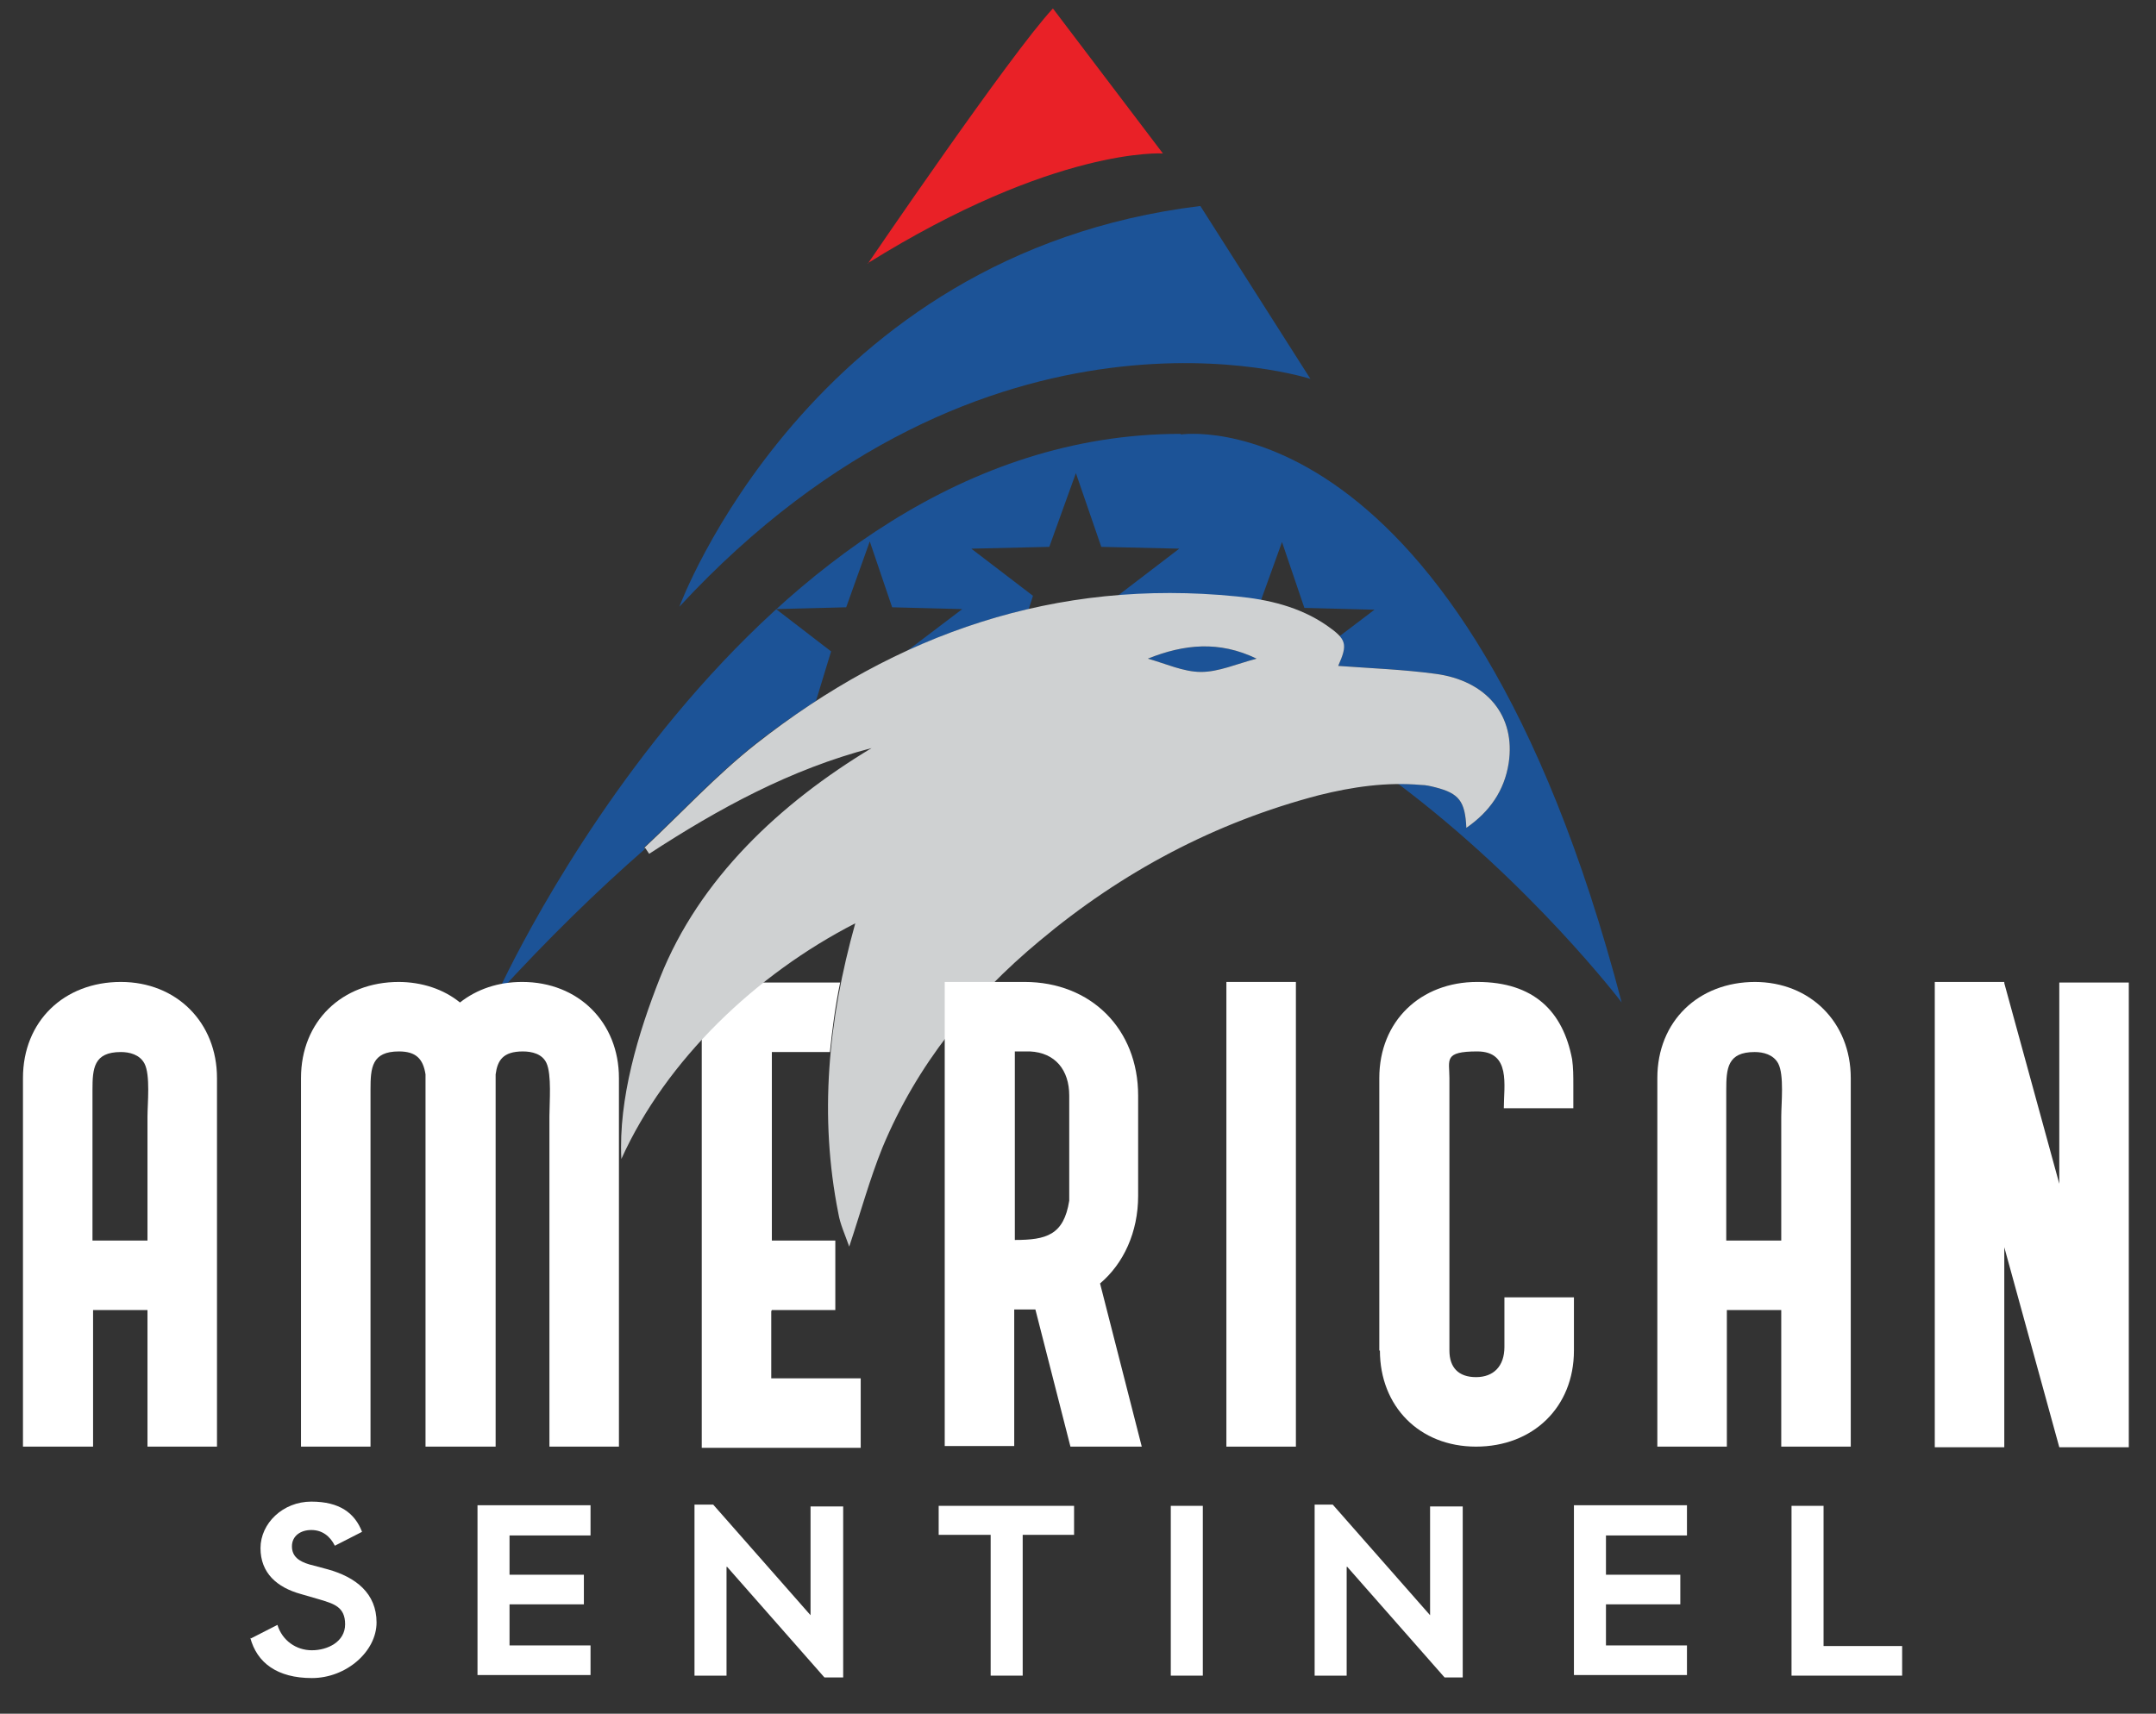
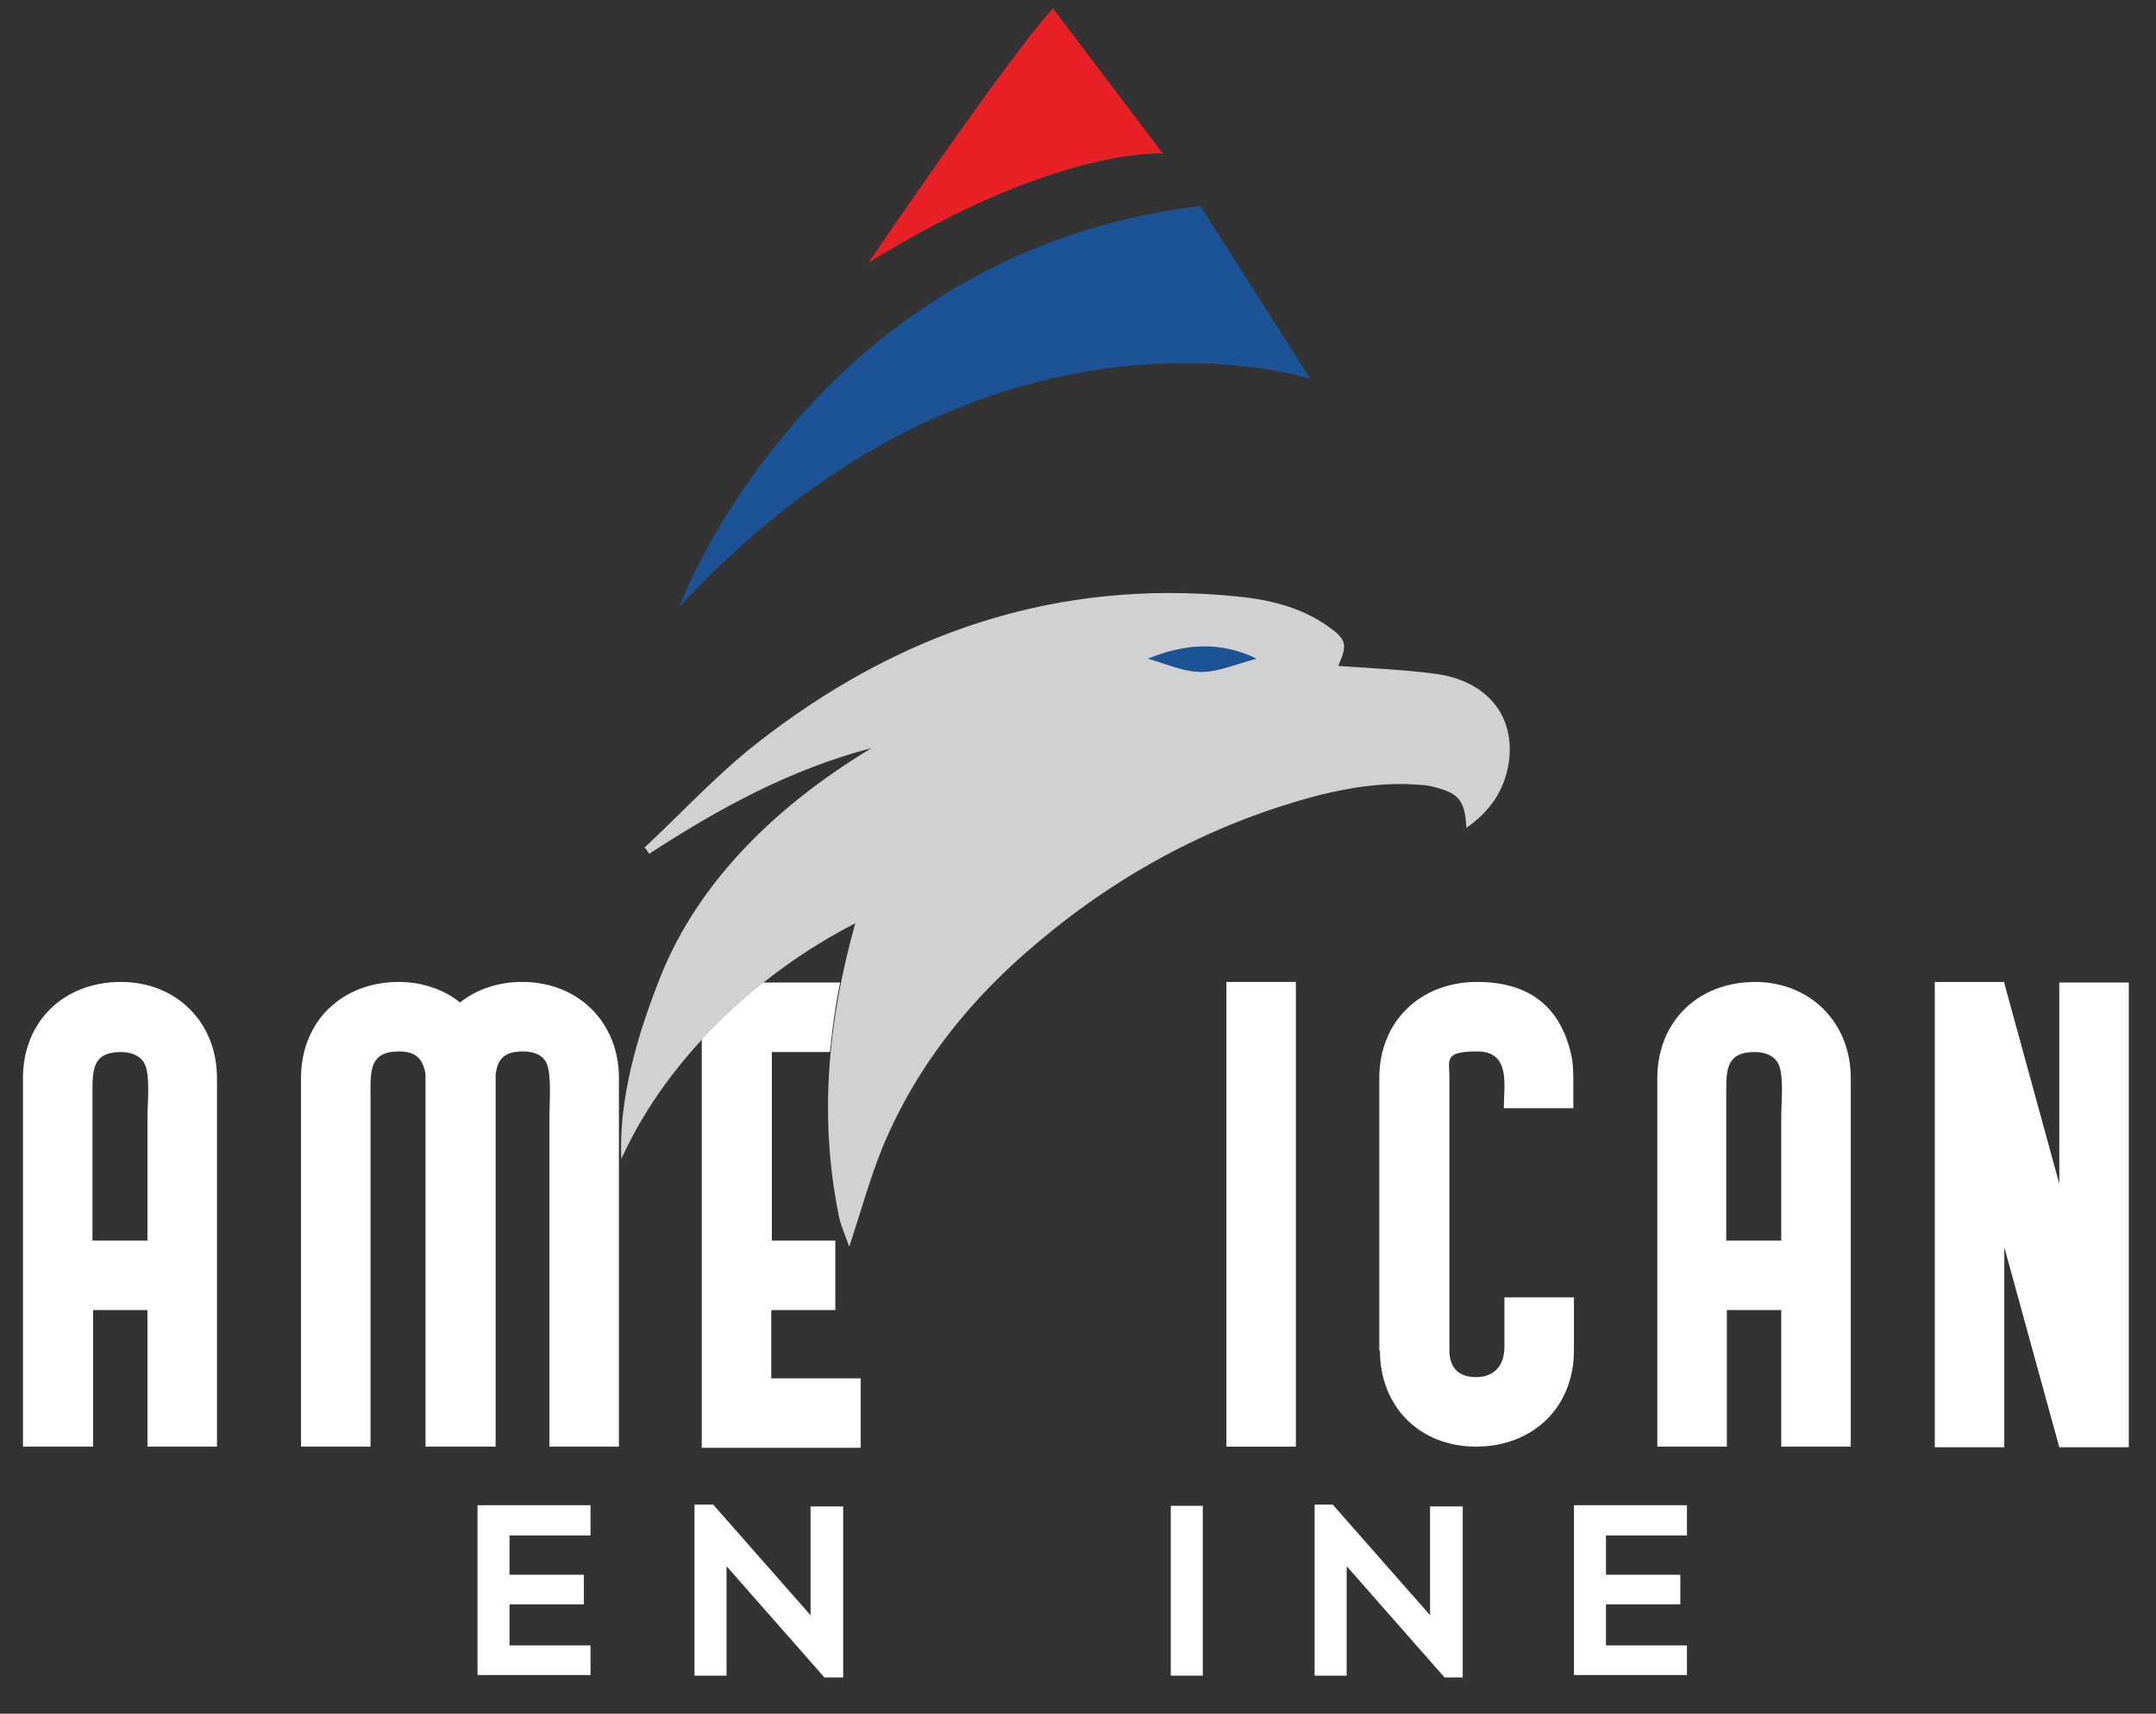
<svg xmlns="http://www.w3.org/2000/svg" id="Layer_2" version="1.1" viewBox="0 0 356.7 283.6">
  <rect x="0" y="0" width="356.7" height="283.6" fill="#333333" stroke="none" />
  <defs>
    <style>
      .st0, .st1 {
        fill: #1c5397;
      }

      .st2 {
        fill: #fff;
      }

      .st3 {
        fill: #cfd1d2;
      }

      .st3, .st1 {
        fill-rule: evenodd;
      }

      .st4 {
        fill: #e92127;
      }
    </style>
  </defs>
  <path class="st4" d="M143.6,43.6S167.2,8.9,174.2,1.4l18.2,24s-17.8-1.2-48.9,18.2Z" />
  <path class="st0" d="M198.6,34.1l18.2,28.6s-53.4-17.4-104.4,37.7c0,0,21.5-58.4,86.1-66.3Z" />
  <g>
    <path class="st1" d="M189.9,109c2.9.8,5.9,2.2,8.8,2.2,2.9,0,5.8-1.3,9.2-2.2-6.2-3-12-2.4-18,0Z" />
    <g>
      <path class="st0" d="M221.4,110.1c0,0,0,.2,0,0h0Z" />
-       <path class="st0" d="M195.3,71.8c-71.6,0-113.1,92.8-113.1,92.8,8.4-9.2,16.6-17.2,24.5-24.1,0,0-.1-.1-.2-.2,6.2-5.8,11.9-12,18.5-17.2,3.3-2.6,6.6-4.9,10-7.1l2.5-8.2-9.1-7,11.6-.3,3.9-10.9,3.7,10.9,11.6.3-9.1,6.9c6.5-3,13.2-5.3,20.1-6.9l.7-2.2-10.2-7.8,12.9-.3,4.4-12.2,4.2,12.2,12.9.3-10.2,7.8c6.4-.5,13-.5,19.7.2,1.4.1,2.7.3,4,.6l3.5-9.7,3.7,10.9,11.6.3-5.8,4.4c1.1,1.3.9,2.4-.2,4.9,5.5.4,10.8.6,16,1.3,8.6,1.1,13.4,7,12.2,14.8-.7,4.5-3.1,8-7,10.7-.2-4.4-1.2-5.7-5.1-6.7-.8-.2-1.6-.4-2.4-.4-1.3-.1-2.6-.2-3.8-.2,22.2,16.7,37,36.2,37,36.2-26.5-101.1-72.9-94-72.9-94Z" />
      <path class="st0" d="M221.4,110.1s0,0,0,0c0,0,0,0,0,0,0,0,0,0,0,0,0,0,0,0,0,0Z" />
    </g>
  </g>
  <path class="st2" d="M127.7,216.8h10.5v-11.5h-10.5v-31.2h9.6c.4-3.8.9-7.7,1.7-11.5h-12.9c-3.5,2.8-6.9,5.9-10,9.2v67.8h26.3v-11.5h-14.8v-11.1Z" />
  <g>
-     <path class="st2" d="M41.4,271.2l4.5-2.3c.8,2.6,3.1,4.2,5.7,4.2s5.5-1.4,5.5-4.3-1.9-3.4-4.2-4.1l-3.1-.9c-4-1.1-6.7-3.5-6.7-7.6s3.7-7.7,8.4-7.7,7.2,1.9,8.4,5l-4.5,2.3c-.8-1.6-2.1-2.6-3.9-2.6s-3.2,1-3.2,2.7,1.2,2.5,2.9,3l3,.8c4.7,1.3,8.1,4,8.1,8.8s-5,9.2-10.7,9.2-9.1-2.5-10.2-6.7Z" />
    <path class="st2" d="M97.7,249.2v4.9h-13.4v6.5h12.3v4.9h-12.3v6.8h13.4v4.9h-18.7v-28.1h18.7Z" />
    <path class="st2" d="M120.2,259.3v18h-5.3v-28.3h3.1l16.1,18.3v-18h5.4v28.3h-3.1l-16.1-18.3Z" />
-     <path class="st2" d="M155.3,254v-4.8h22.4v4.8h-8.5v23.3h-5.3v-23.3h-8.5Z" />
    <path class="st2" d="M199,249.2v28.1h-5.3v-28.1h5.3Z" />
    <path class="st2" d="M222.8,259.3v18h-5.3v-28.3h3l16.1,18.3v-18h5.4v28.3h-3l-16.1-18.3Z" />
    <path class="st2" d="M279.1,249.2v4.9h-13.4v6.5h12.3v4.9h-12.3v6.8h13.4v4.9h-18.7v-28.1h18.7Z" />
-     <path class="st2" d="M296.4,249.2h5.3v23.2h13v4.9h-18.3v-28.1Z" />
  </g>
  <path class="st2" d="M20,162.5c9.2,0,15.9,6.7,15.9,15.9v61h-11.5v-22.6h-9v22.6H3.8v-61c0-9.4,6.8-15.9,16.2-15.9ZM24.4,205.3v-20.5c0-2.2.5-6.9-.5-8.8-.8-1.5-2.5-1.9-3.9-1.9-4.5,0-4.7,2.7-4.7,6.3,0,8.3,0,16.6,0,24.9h9Z" />
  <path class="st2" d="M65.9,162.5c3.9,0,7.5,1.2,10.2,3.4,2.8-2.2,6.3-3.4,10.3-3.4,9.3,0,16,6.7,16,15.9v61h-11.5v-54.7c0-2.2.4-6.9-.5-8.8-.7-1.5-2.4-1.9-3.9-1.9-3.3,0-4.2,1.5-4.5,3.8v61.6h-11.6v-61c0-.2,0-.5,0-.6-.4-2.6-1.6-3.8-4.4-3.8-4.5,0-4.7,2.7-4.7,6.3,0,19.7,0,39.4,0,59.1h-11.5v-61c0-9.4,6.8-15.9,16.2-15.9Z" />
  <path class="st2" d="M214.4,162.5v76.9h-11.5v-76.9h11.5Z" />
  <path class="st2" d="M228.2,223.5v-45.1c0-9.4,6.8-15.9,16.2-15.9s14.2,4.9,15.7,12.8c.2,1.4.2,2.8.2,4.2v3.9h-11.5c0-3.8,1.2-9.4-4.4-9.4s-4.6,1.4-4.6,4.4v45.1c0,2.8,1.5,4.4,4.4,4.4s4.7-1.8,4.7-5,0-5.5,0-8.2h11.5v8.8c0,9.4-6.8,15.9-16.2,15.9s-15.9-6.7-15.9-15.9Z" />
  <path class="st2" d="M290.3,162.5c9.2,0,15.9,6.7,15.9,15.9v61h-11.5v-22.6h-9v22.6h-11.5v-61c0-9.4,6.8-15.9,16.2-15.9ZM294.7,205.3v-20.5c0-2.2.5-6.9-.5-8.8-.8-1.5-2.5-1.9-3.9-1.9-4.5,0-4.7,2.7-4.7,6.3,0,8.3,0,16.6,0,24.9h9Z" />
  <path class="st2" d="M320.1,162.5h11.5v.2l9.1,33.2v-33.3h11.5v76.9h-11.5l-9.1-33.1v33.1h-11.5v-76.9Z" />
  <path class="st3" d="M106.6,140.3c6.2-5.8,11.9-12,18.5-17.2,23.3-18.3,49.6-27.4,79.5-24.4,5.2.5,10.4,1.7,14.9,4.8,3.3,2.3,3.5,3.1,1.9,6.7,0,0,.1.3,0,0,5.5.4,10.8.6,16,1.3,8.6,1.1,13.4,7,12.2,14.8-.7,4.5-3.1,8-7,10.7-.2-4.4-1.2-5.7-5.1-6.7-.8-.2-1.6-.4-2.4-.4-5.7-.5-11.3.3-16.9,1.7-17.2,4.5-32.6,12.7-46.2,24.1-11.3,9.4-20.3,20.5-26,34.2-2.1,5.2-3.6,10.7-5.5,16.4-.7-2-1.5-3.7-1.8-5.5-3.2-16.1-1.7-31.9,2.8-48-16.4,8.4-31.3,22.6-38.7,39-.5-10,2.8-20.9,6.4-30,6.5-16.4,19.9-28.9,35-38-13.4,3.5-25.3,10-36.8,17.5-.2-.3-.4-.6-.6-.9ZM189.9,109c2.9.8,5.9,2.2,8.8,2.2,2.9,0,5.8-1.3,9.2-2.2-6.2-3-12-2.4-18,0Z" />
-   <path class="st2" d="M156.3,239.4v-76.9h13.2c11,0,18.8,7.8,18.8,18.8v16.6c0,6-2.4,11.2-6.3,14.5l6.9,27h-11.8l-5.8-22.7c-.6,0-1.2,0-1.8,0h-1.7v22.6h-11.5ZM167.9,174v31.2c5.2,0,8.1-.8,9-6.5v-17.4c0-4.2-2.3-7.1-6.5-7.3h-2.5Z" />
</svg>